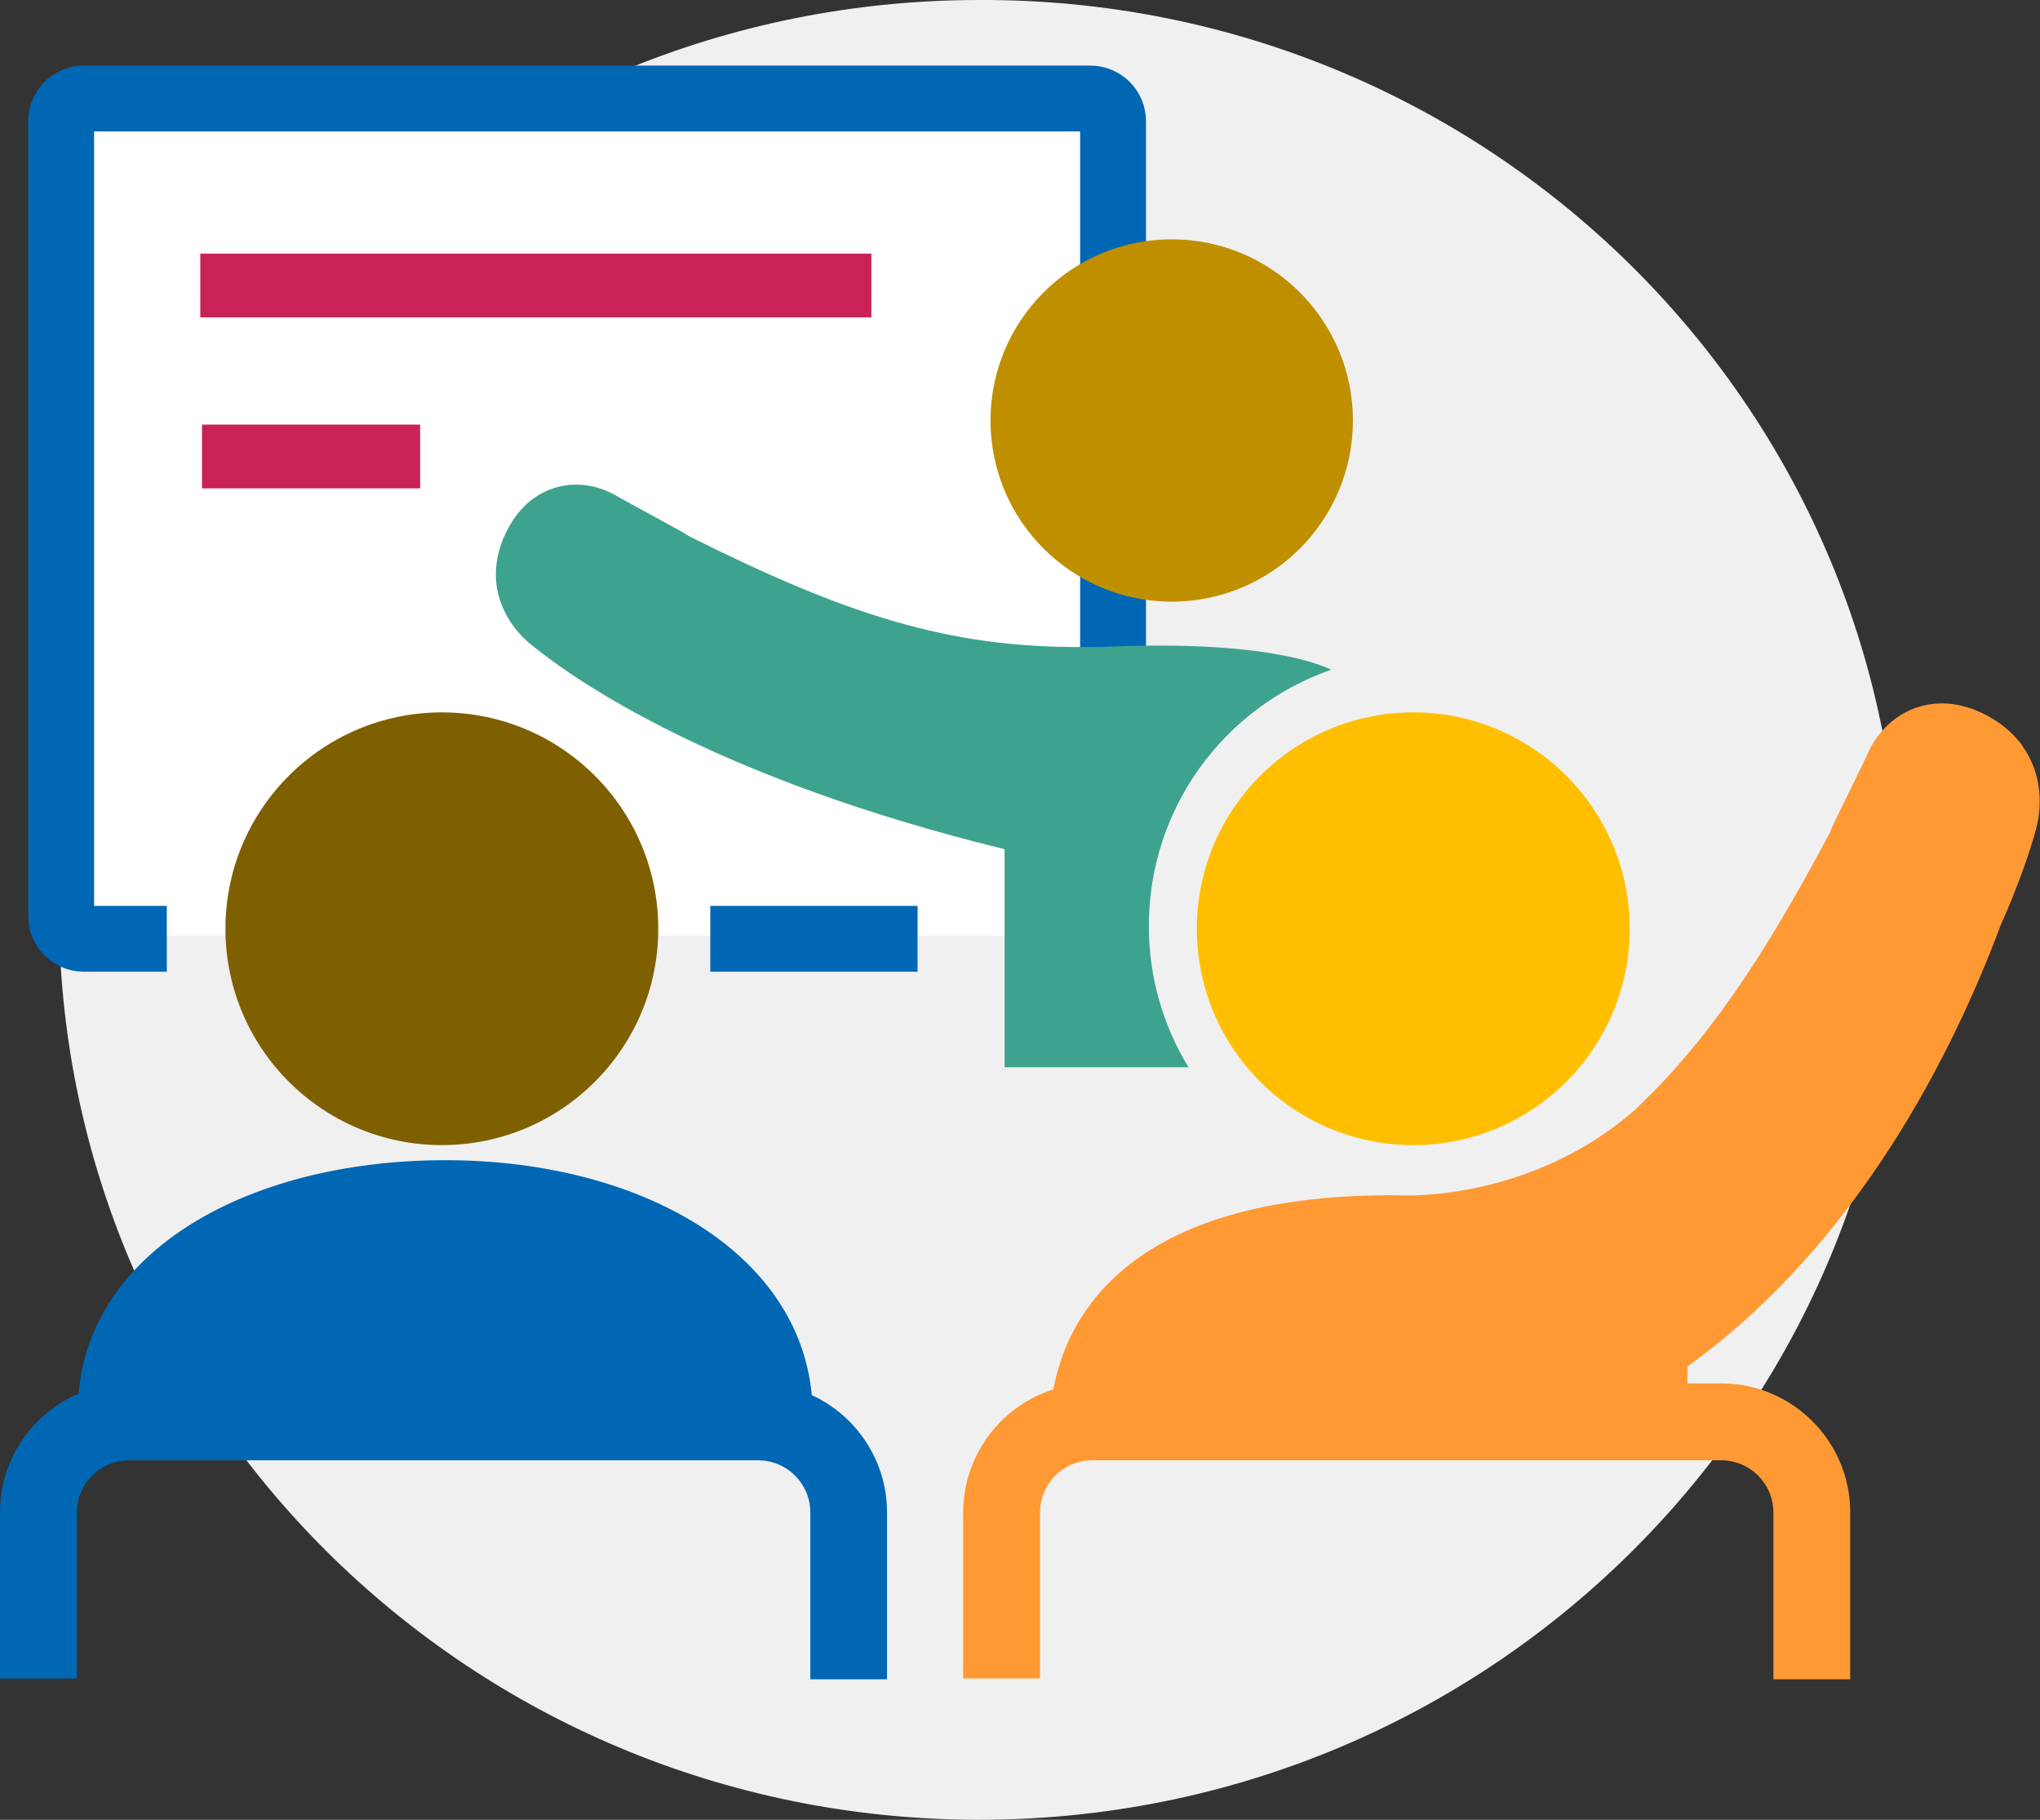
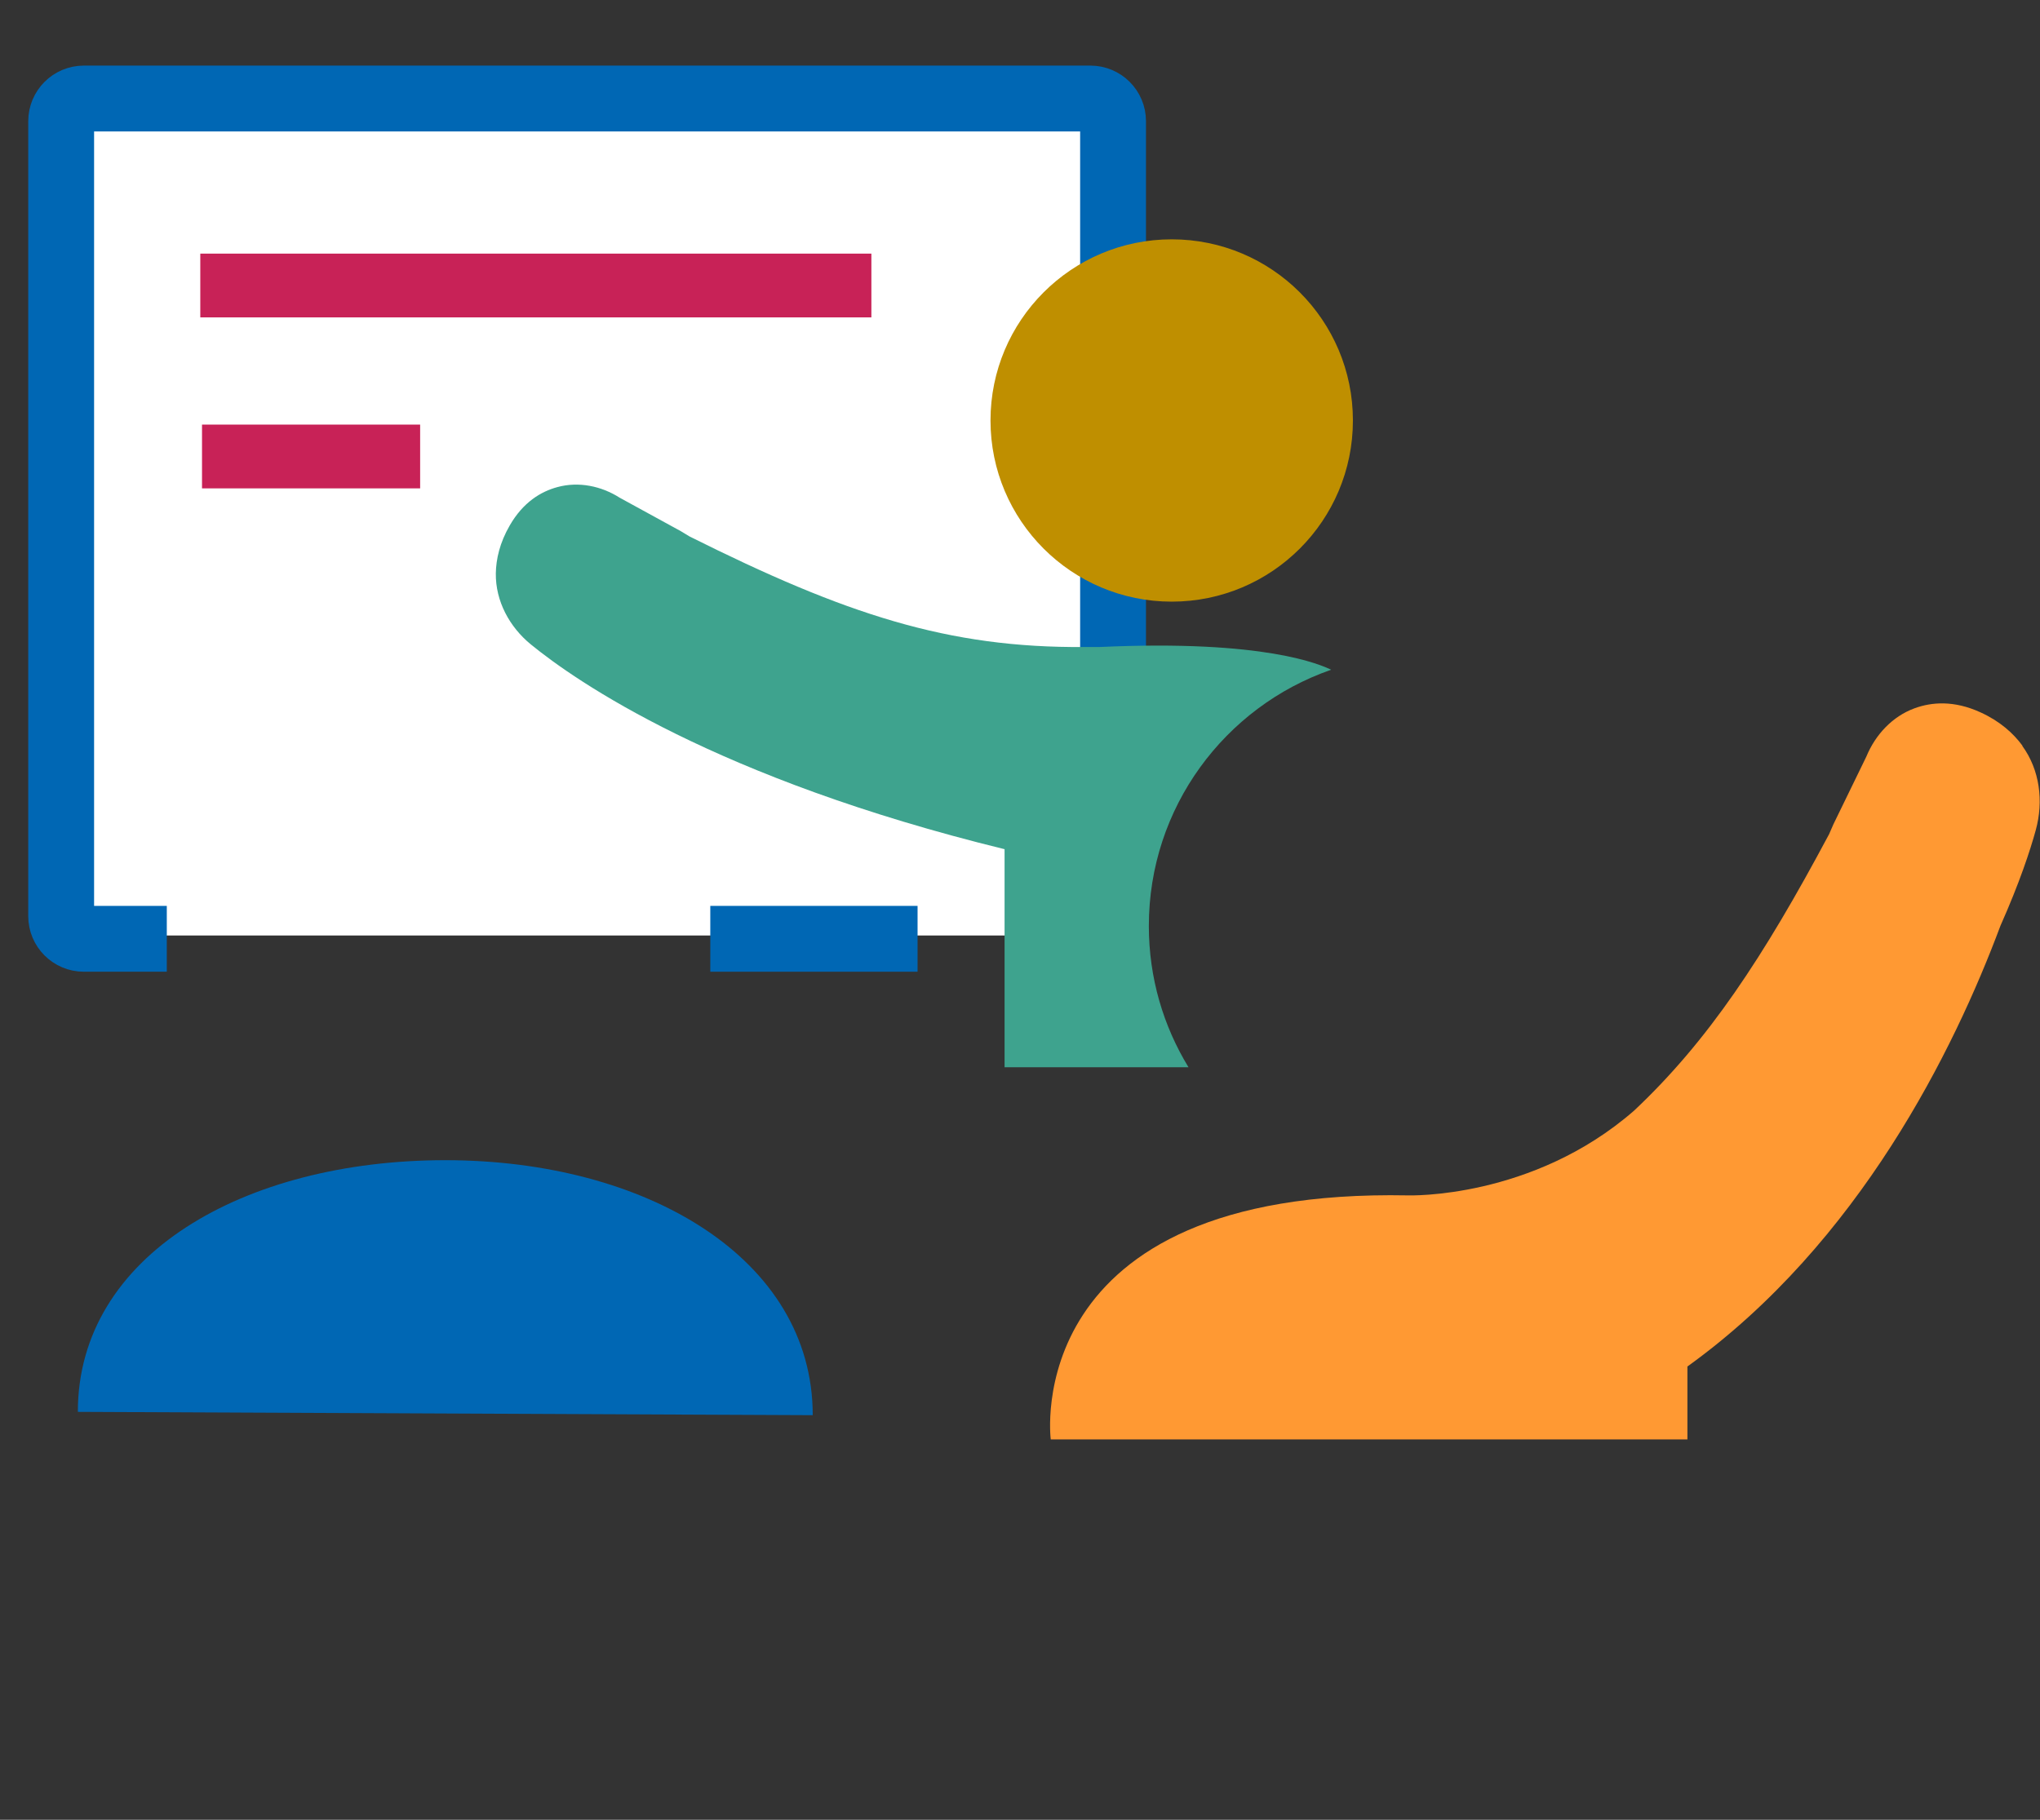
<svg xmlns="http://www.w3.org/2000/svg" id="Layer_2" data-name="Layer 2" viewBox="0 0 178.44 159.22">
  <rect x="0" y="0" width="178.44" height="159.22" fill="#333333" stroke="none" />
  <defs>
    <style> .cls-1 { fill: #f0f0f0; } .cls-2 { fill: #fff; } .cls-3 { fill: #3ea38e; } .cls-4 { fill: #f93; } .cls-5 { fill: #0067b4; } .cls-6 { fill: #ffbf00; } .cls-7 { fill: #c82257; } .cls-8 { fill: #bf8f00; } .cls-9 { fill: #7f6000; } .cls-10 { fill: none; stroke: #0067b4; stroke-miterlimit: 10; stroke-width: 5.76px; } </style>
  </defs>
  <g id="Layer_1-2" data-name="Layer 1">
    <g>
-       <path class="cls-1" d="m166.16,79.8c-.11,43.97-36.23,79.52-80.69,79.42-44.46-.1-80.41-35.83-80.31-79.8C5.27,35.53,41.28,0,85.66,0c44.29-.17,80.33,35.21,80.5,79.01,0,.26,0,.53,0,.79" />
      <g>
        <g>
          <rect class="cls-2" x="5.19" y="8.18" width="92.45" height="73.67" />
          <line class="cls-10" x1="80.26" y1="82.14" x2="62.13" y2="82.14" />
          <path class="cls-10" d="m14.59,82.14h-7.26c-1.09,0-1.98-.89-1.98-1.98V10.6c0-1.09.89-1.98,1.98-1.98h88.05c1.09,0,1.98.89,1.98,1.98v69.56c0,1.09-.89,1.98-1.98,1.98h-6.97" />
        </g>
-         <circle class="cls-6" cx="123.62" cy="81.26" r="18.93" />
-         <circle class="cls-9" cx="38.65" cy="81.26" r="18.93" />
        <circle class="cls-8" cx="102.49" cy="36.79" r="15.85" />
        <rect class="cls-7" x="17.52" y="22.19" width="58.7" height="5.58" />
        <rect class="cls-7" x="17.67" y="37.15" width="19.08" height="5.58" />
        <path class="cls-3" d="m116.43,58.59c-.91-.41-5.69-2.65-20.25-1.98h-1.31c-11.95.1-20.92-2.86-34.55-9.67l-.76-.46-5.35-2.93c-1.62-1.03-3.6-1.44-5.46-.93-1.44.39-2.99,1.32-4.16,3.35-.88,1.52-1.2,2.95-1.22,4.2-.03,2.42,1.19,4.68,3.06,6.21,3.94,3.22,16.17,11.73,41.44,17.92v19.08h16.09c-2.2-3.6-3.47-7.83-3.47-12.36,0-10.37,6.65-19.18,15.92-22.41Z" />
        <path class="cls-4" d="m176.91,65.25c-.8-1.09-1.97-2.15-3.69-2.93-2.3-1.05-4.24-.9-5.75-.35-1.94.71-3.43,2.31-4.22,4.23l-2.88,5.92-.38.87c-5.76,10.8-10.59,18.1-17.05,24.18-8.91,7.78-19.77,7.42-19.77,7.42-34.12-.66-31.26,21.35-31.26,21.35h55.69v-6.38c15.04-10.82,23.34-27.74,27.38-38.56,1.68-3.78,2.61-6.62,3.09-8.37.69-2.52.36-5.26-1.18-7.37Z" />
-         <path class="cls-4" d="m161.84,146.93h-6.72v-14.6c0-2.52-2.05-4.56-4.56-4.56h-55.03c-2.52,0-4.56,2.05-4.56,4.56v14.53h-6.72v-14.53c0-6.22,5.06-11.29,11.28-11.29h55.03c6.22,0,11.28,5.06,11.28,11.29v14.6Z" />
-         <path class="cls-5" d="m77.6,146.93h-6.72v-14.6c0-2.52-2.05-4.56-4.56-4.56H11.28c-2.52,0-4.56,2.05-4.56,4.56v14.53H0v-14.53c0-6.22,5.06-11.29,11.28-11.29h55.03c6.22,0,11.28,5.06,11.28,11.29v14.6Z" />
        <path class="cls-5" d="m6.81,123.52c0-13.7,14.55-22.01,32.14-22.01s32.14,8.61,32.14,22.31l-64.28-.29Z" />
      </g>
    </g>
  </g>
</svg>